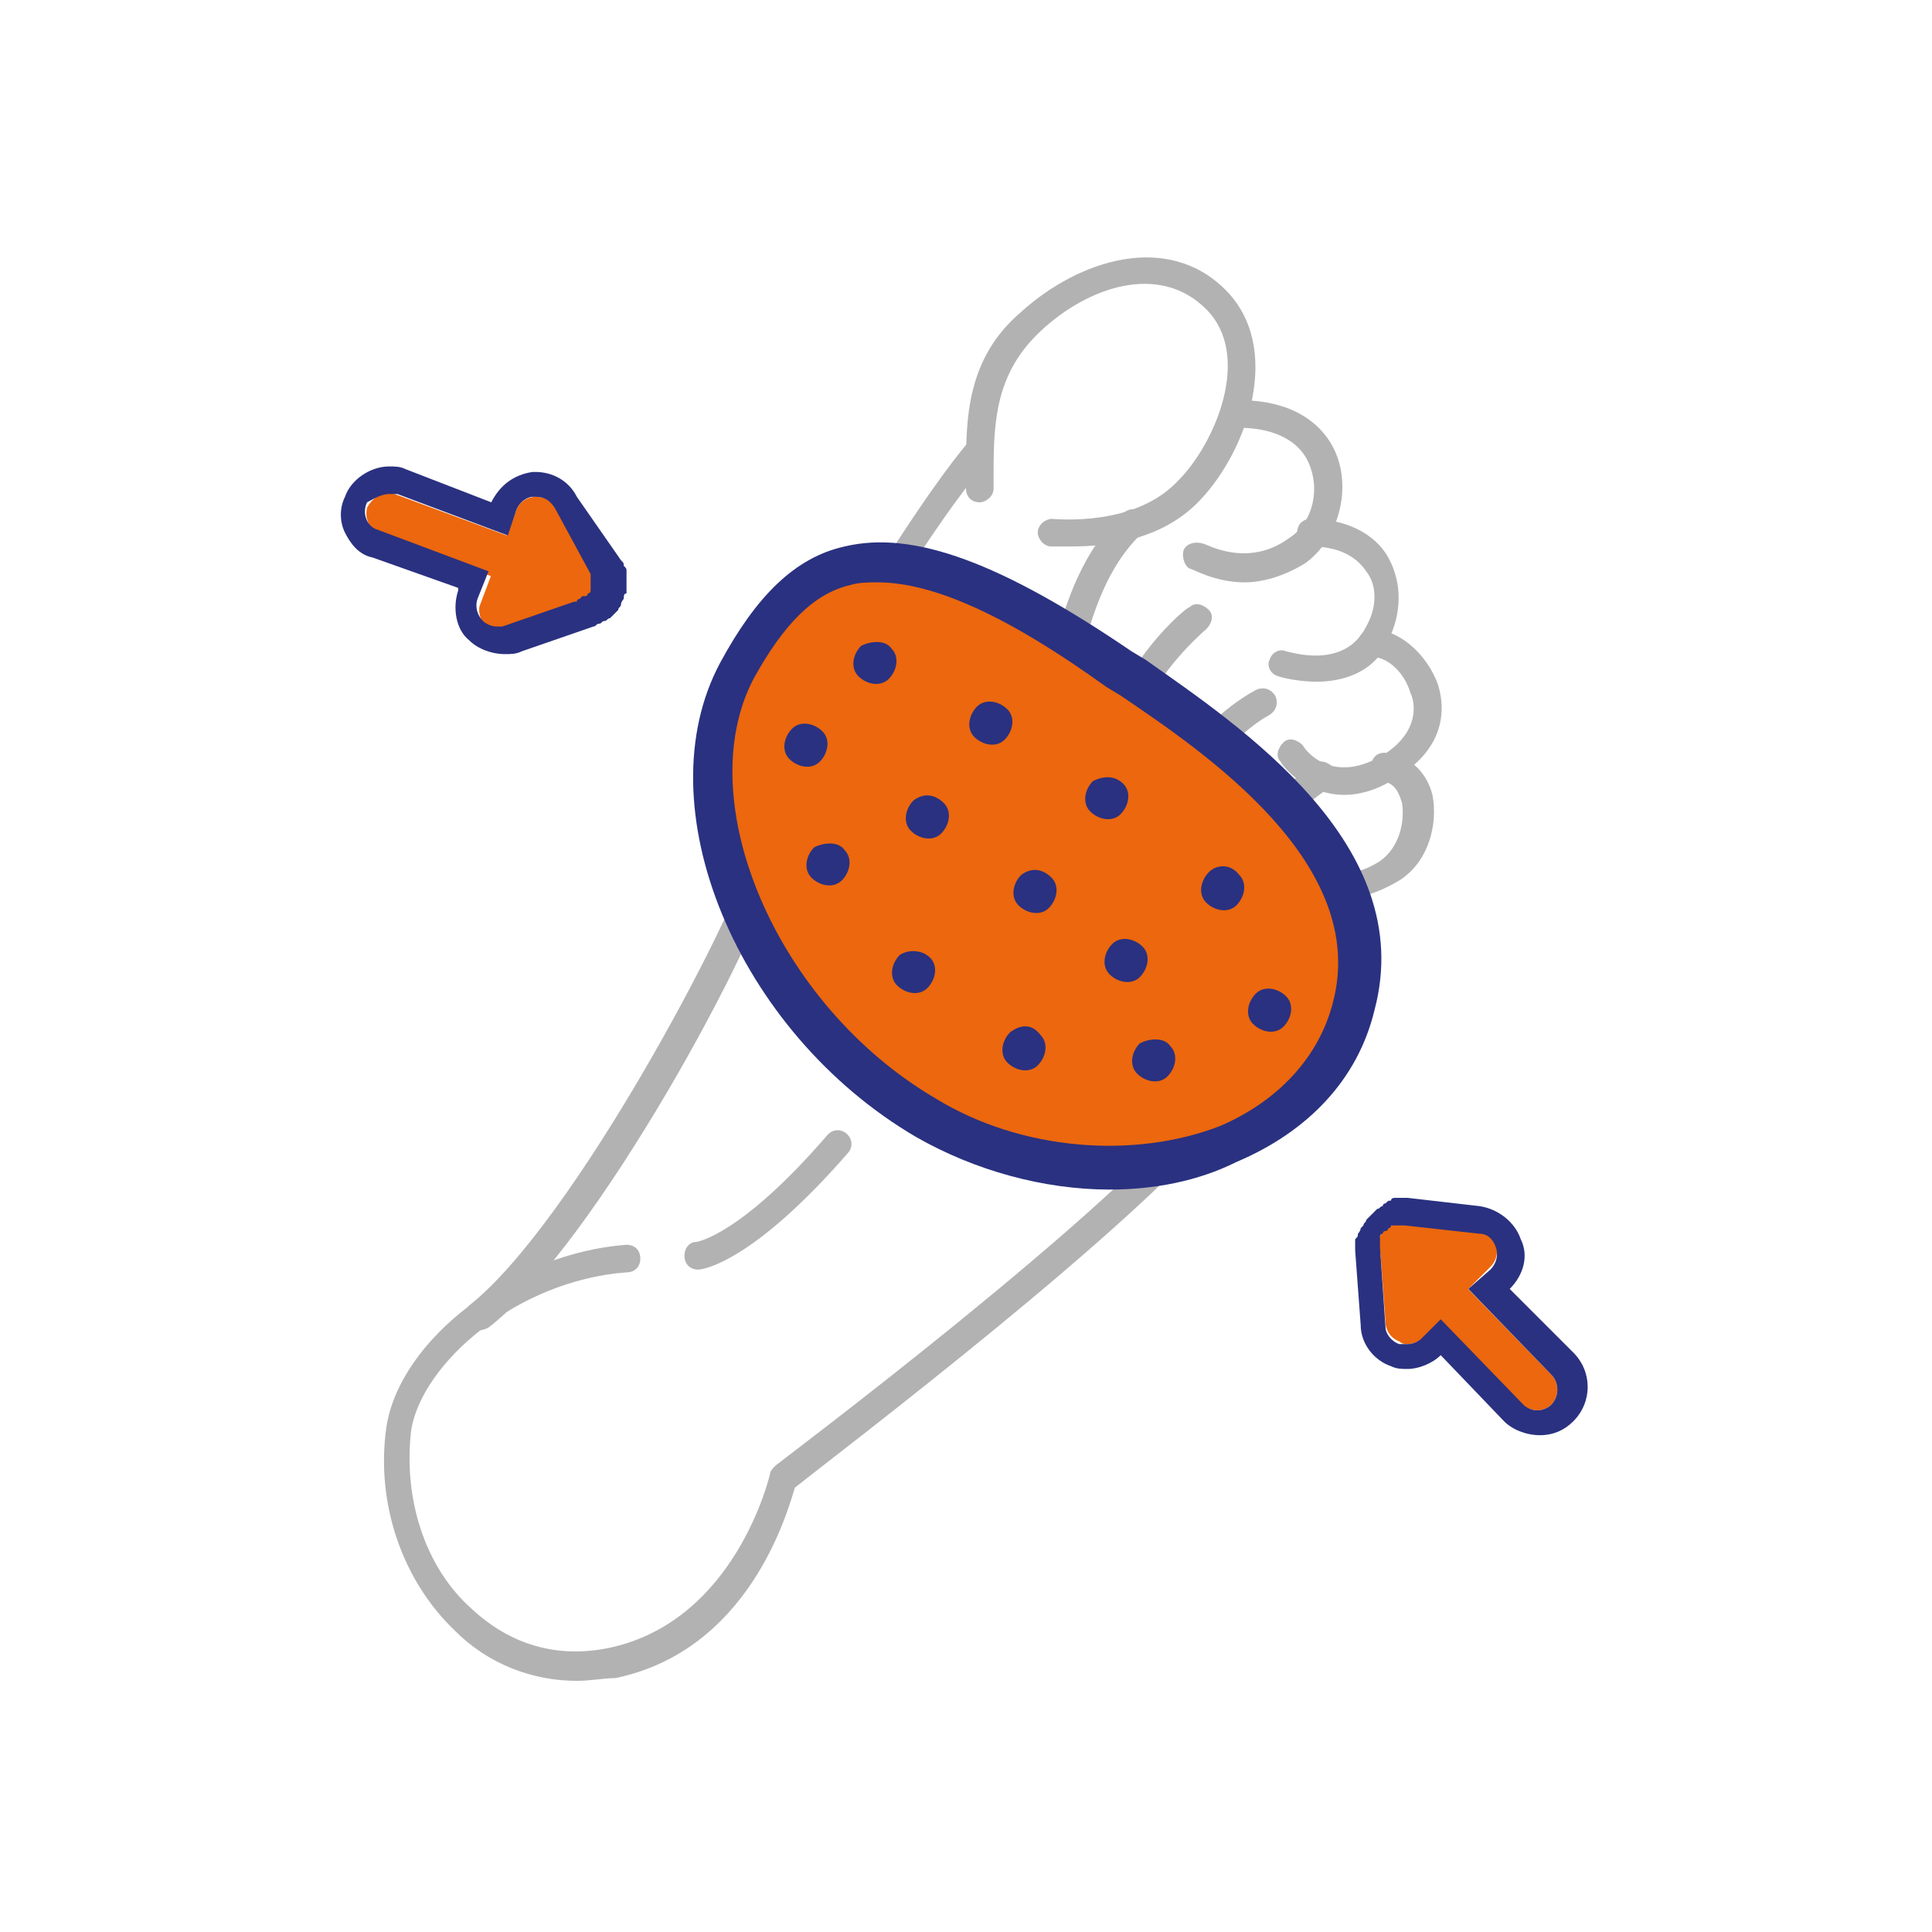
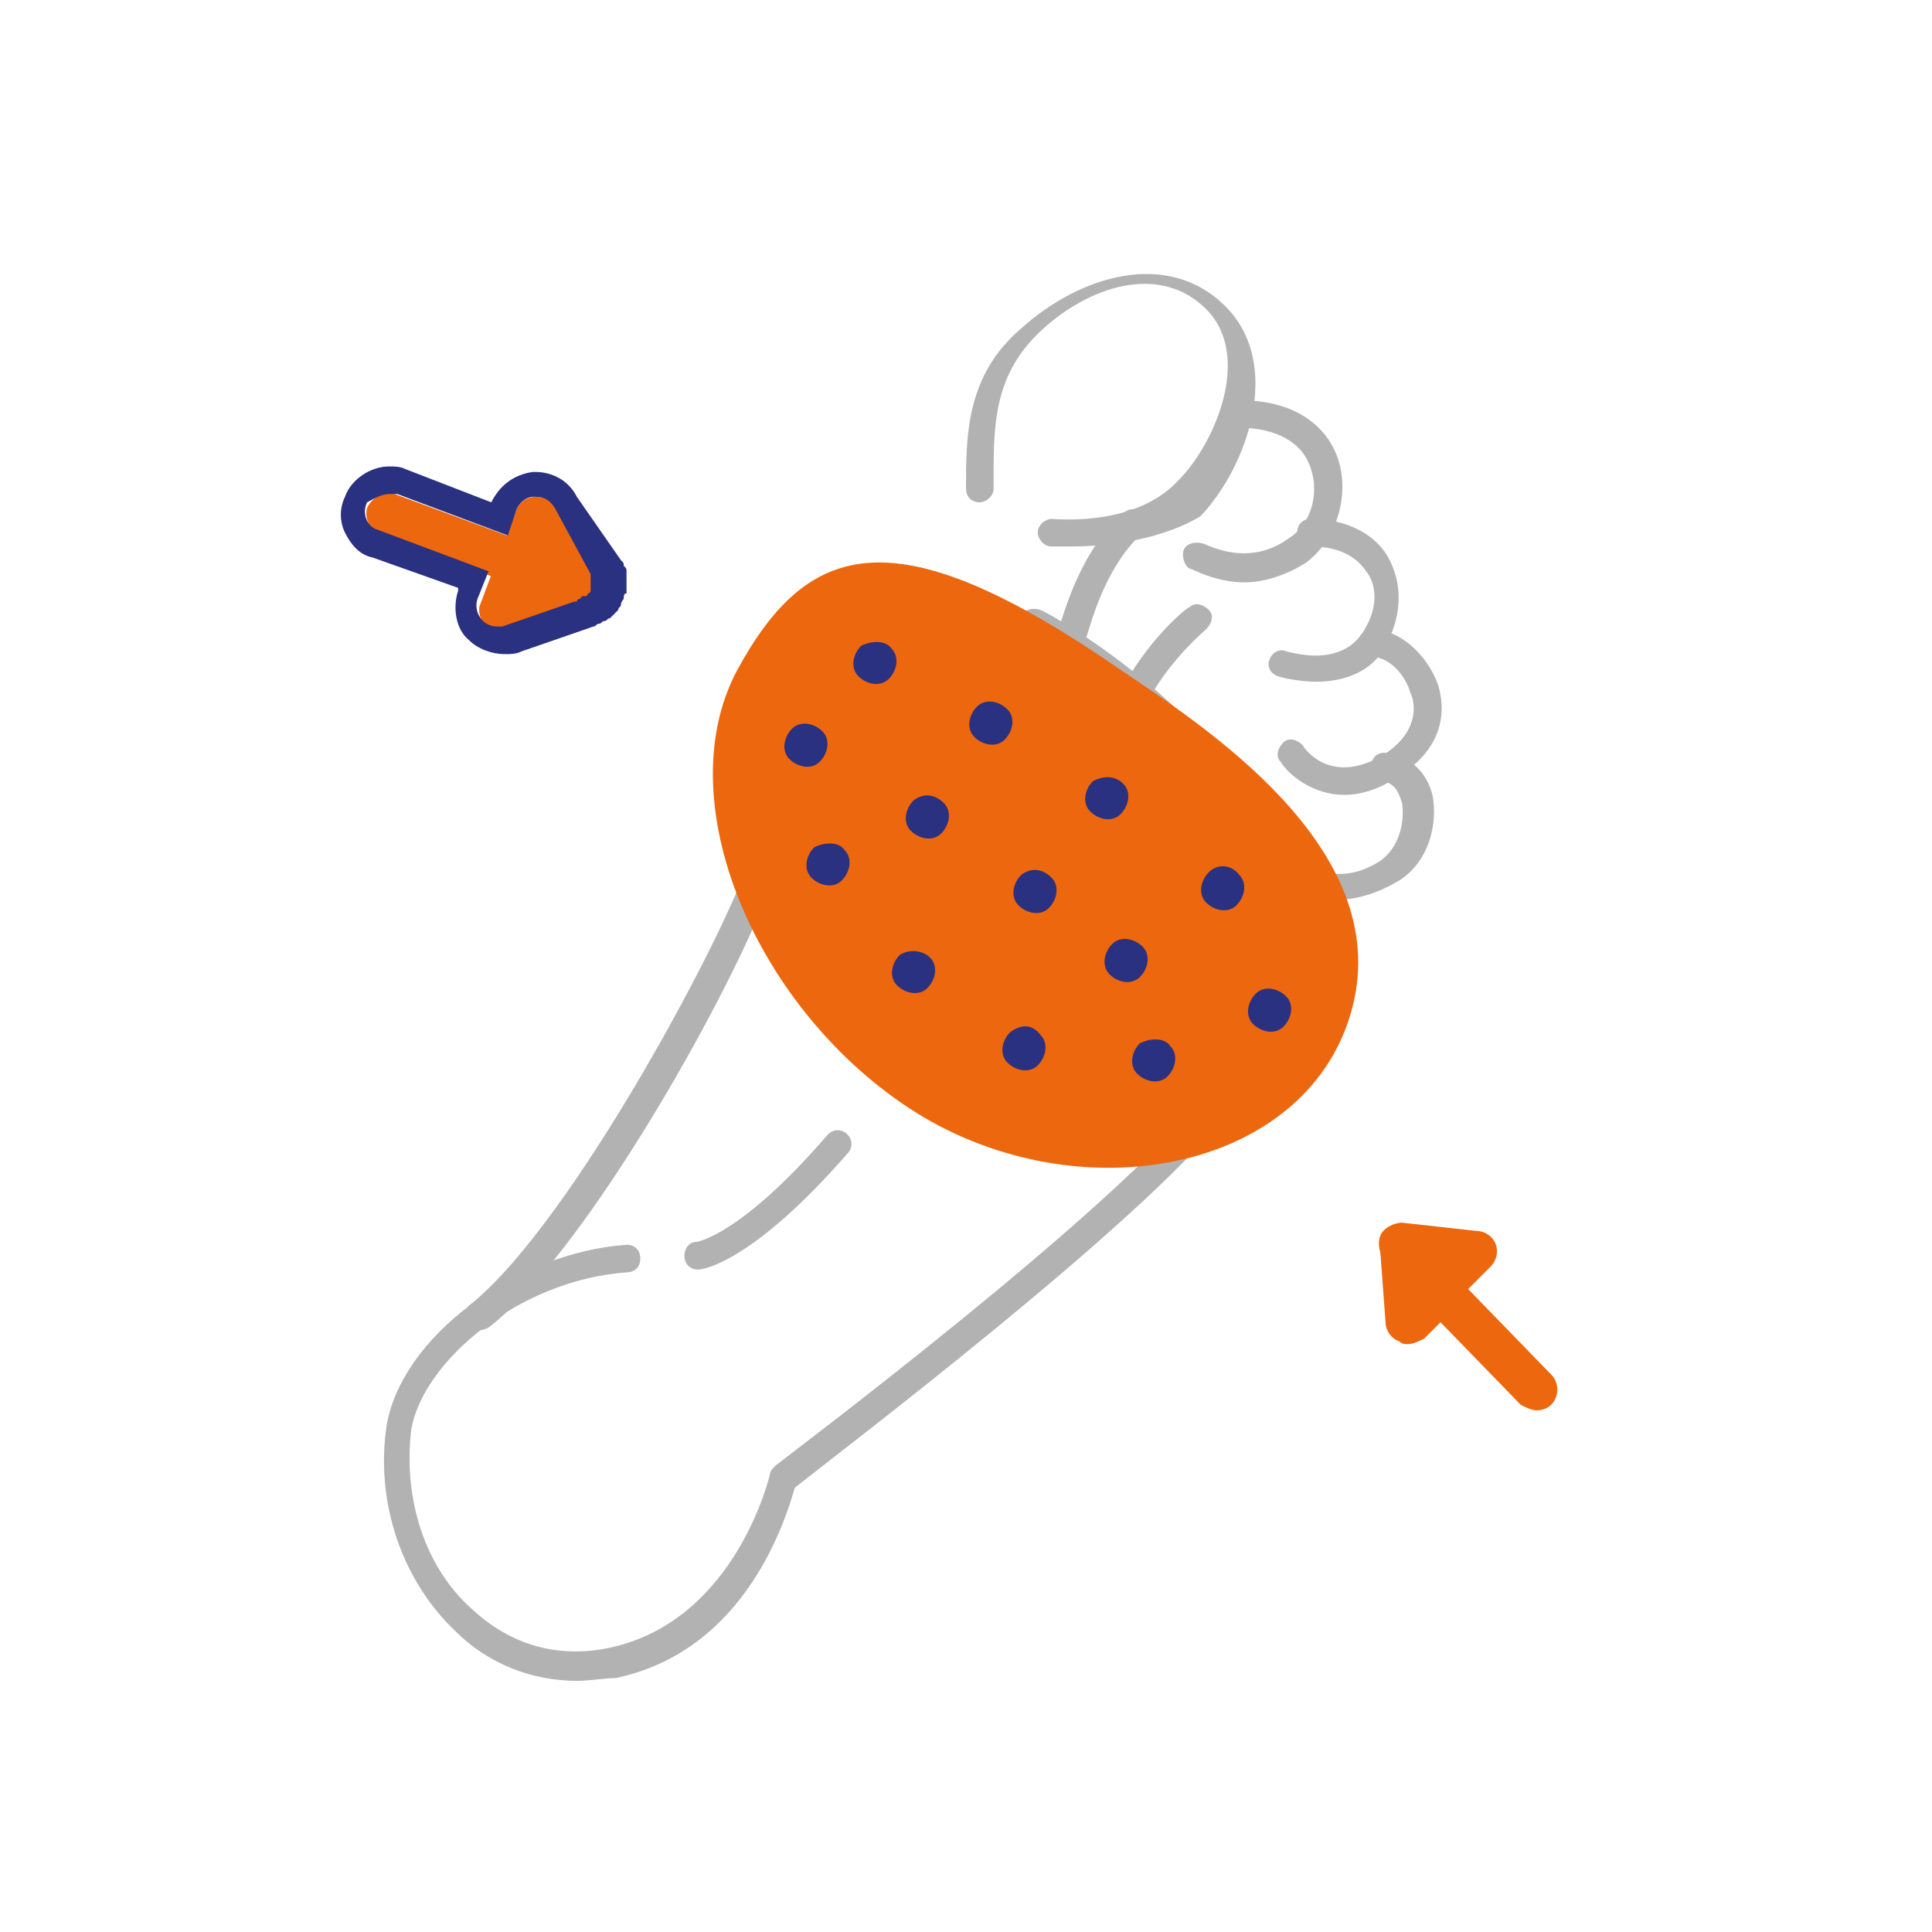
<svg xmlns="http://www.w3.org/2000/svg" version="1.1" id="Capa_1" x="0px" y="0px" viewBox="0 0 70 70" style="enable-background:new 0 0 70 70;" xml:space="preserve">
  <style type="text/css"> .st0{fill:#B3B2B2;} .st1{fill:#EC670D;} .st2{fill:#2A3180;} </style>
  <g>
    <path class="st0" d="M17.3,48.2c-0.1,0-0.3-0.1-0.4-0.2c-0.2-0.2-0.1-0.5,0.1-0.7c3.8-3,9.6-14.1,10.1-16.1 c0.1-0.3,0.3-0.4,0.6-0.4c0.3,0.1,0.4,0.3,0.4,0.6c-0.5,2.5-6.5,13.7-10.4,16.7C17.5,48.2,17.4,48.2,17.3,48.2z" />
  </g>
  <g>
    <path class="st0" d="M30.2,36.6c-0.1,0-0.2,0-0.3-0.1c-0.1-0.1-3.5-3.3-3.1-7.9c0.2-2.7,1.3-5,3.1-6.3c1.3-1,2.8-1.3,4.4-1 c0.3,0,0.5,0.3,0.4,0.6c-0.1,0.3-0.3,0.5-0.6,0.4c-1.3-0.2-2.5,0.1-3.6,0.9c-1.5,1.1-2.5,3.2-2.7,5.6c-0.4,4.1,2.7,7.1,2.8,7.1 c0.2,0.2,0.2,0.5,0,0.7C30.5,36.5,30.4,36.6,30.2,36.6z" />
  </g>
  <g>
-     <path class="st0" d="M31.8,22.3c-0.1,0-0.2,0-0.3-0.1c-0.2-0.1-0.3-0.4-0.2-0.7c0.1-0.1,2.2-3.6,3.8-5.5c0.2-0.2,0.5-0.2,0.7,0 c0.2,0.2,0.2,0.5,0,0.7c-1.6,1.8-3.7,5.3-3.7,5.3C32.1,22.2,31.9,22.3,31.8,22.3z" />
-   </g>
+     </g>
  <g>
-     <path class="st0" d="M38.8,19.8c-0.3,0-0.5,0-0.7,0c-0.3,0-0.5-0.3-0.5-0.5c0-0.3,0.3-0.5,0.5-0.5c1.4,0.1,3.4-0.1,4.6-1.4 c1.3-1.3,2.7-4.5,1-6.2c-1.7-1.7-4.3-0.8-6,0.8c-1.6,1.5-1.7,3.2-1.7,5.1l0,0.6c0,0.3-0.3,0.5-0.5,0.5c-0.3,0-0.5-0.2-0.5-0.5 l0-0.6c0-1.9,0-4.1,2-5.8c2.1-1.9,5.3-2.9,7.4-0.8c2.1,2.1,0.8,5.8-0.9,7.6C42.2,19.5,40.3,19.8,38.8,19.8z" />
+     <path class="st0" d="M38.8,19.8c-0.3,0-0.5,0-0.7,0c-0.3,0-0.5-0.3-0.5-0.5c0-0.3,0.3-0.5,0.5-0.5c1.4,0.1,3.4-0.1,4.6-1.4 c1.3-1.3,2.7-4.5,1-6.2c-1.7-1.7-4.3-0.8-6,0.8c-1.6,1.5-1.7,3.2-1.7,5.1l0,0.6c0,0.3-0.3,0.5-0.5,0.5c-0.3,0-0.5-0.2-0.5-0.5 c0-1.9,0-4.1,2-5.8c2.1-1.9,5.3-2.9,7.4-0.8c2.1,2.1,0.8,5.8-0.9,7.6C42.2,19.5,40.3,19.8,38.8,19.8z" />
  </g>
  <g>
    <path class="st0" d="M46,31.6c-0.2,0-0.4-0.1-0.5-0.3c-1.9-4.9-8.2-8.3-8.3-8.3c-0.2-0.1-0.3-0.4-0.2-0.7c0.1-0.2,0.4-0.3,0.7-0.2 c0.3,0.1,6.6,3.6,8.7,8.8c0.1,0.3,0,0.5-0.3,0.6C46.2,31.6,46.1,31.6,46,31.6z" />
  </g>
  <g>
    <path class="st0" d="M39.3,23.3l-0.5-0.1L38.3,23c0.3-1,0.9-3.1,2.4-4.4c0.2-0.2,0.5-0.2,0.7,0c0.2,0.2,0.2,0.5,0,0.7 C40.1,20.5,39.6,22.3,39.3,23.3z M38.8,23.3L38.8,23.3L38.8,23.3z" />
  </g>
  <g>
    <path class="st0" d="M45.1,21.1c-1.1,0-1.9-0.5-2-0.5c-0.2-0.1-0.3-0.5-0.2-0.7c0.1-0.2,0.4-0.3,0.7-0.2c0.1,0,1.6,0.9,3.1-0.2 c0.8-0.5,1.1-1.6,0.8-2.5c-0.3-1-1.3-1.5-2.6-1.5c0,0-0.1,0-0.1,0c-0.3,0-0.5-0.2-0.5-0.5c0-0.3,0.2-0.5,0.5-0.5c0,0,0.1,0,0.1,0 c2.6,0,3.4,1.5,3.6,2.2c0.4,1.3-0.1,2.9-1.2,3.7C46.5,20.9,45.7,21.1,45.1,21.1z" />
  </g>
  <g>
    <path class="st0" d="M41.2,25.5c-0.1,0-0.2,0-0.2-0.1c-0.2-0.1-0.3-0.4-0.2-0.7c0.9-1.6,2.2-2.7,2.3-2.7c0.2-0.2,0.5-0.1,0.7,0.1 c0.2,0.2,0.1,0.5-0.1,0.7c0,0-1.2,1-2,2.4C41.6,25.5,41.4,25.5,41.2,25.5z" />
  </g>
  <g>
-     <path class="st0" d="M43.6,27.8c-0.1,0-0.2,0-0.3-0.1c-0.2-0.2-0.3-0.5-0.1-0.7c0-0.1,1-1.3,2.3-2c0.2-0.1,0.5-0.1,0.7,0.2 c0.1,0.2,0.1,0.5-0.2,0.7c-1.1,0.6-2,1.8-2,1.8C43.9,27.7,43.8,27.8,43.6,27.8z" />
-   </g>
+     </g>
  <g>
    <path class="st0" d="M47.7,24.7c-0.5,0-1.1-0.1-1.4-0.2c-0.3-0.1-0.4-0.4-0.3-0.6c0.1-0.3,0.4-0.4,0.6-0.3c0.1,0,2.1,0.7,2.9-0.9 c0.4-0.7,0.4-1.5,0-2c-0.4-0.6-1.1-0.9-2-0.9c-0.3,0-0.5-0.2-0.5-0.5c0-0.3,0.2-0.5,0.5-0.5c1.2,0,2.3,0.5,2.8,1.4 c0.5,0.9,0.5,2,0,3C49.8,24.4,48.6,24.7,47.7,24.7z" />
  </g>
  <g>
-     <path class="st0" d="M45.5,30.4c-0.2,0-0.3-0.1-0.4-0.2c-0.2-0.2-0.1-0.5,0.1-0.7l2.4-1.8c0.2-0.2,0.5-0.1,0.7,0.1 c0.2,0.2,0.1,0.5-0.1,0.7l-2.4,1.8C45.7,30.4,45.6,30.4,45.5,30.4z" />
-   </g>
+     </g>
  <g>
    <path class="st0" d="M48.7,28.8c-1.1,0-2-0.7-2.3-1.2c-0.2-0.2-0.1-0.5,0.1-0.7c0.2-0.2,0.5-0.1,0.7,0.1c0.1,0.2,1.1,1.5,3,0.3 c1.2-0.8,1.1-1.8,0.9-2.2c-0.2-0.7-0.8-1.3-1.4-1.3c-0.3,0-0.5-0.2-0.5-0.5c0-0.3,0.3-0.5,0.5-0.5c1,0,2,0.9,2.4,2 c0.4,1.3-0.1,2.5-1.4,3.3C50,28.6,49.3,28.8,48.7,28.8z" />
  </g>
  <g>
    <path class="st0" d="M20.9,60.9c-1.6,0-3.2-0.6-4.4-1.8c-1.9-1.8-2.9-4.6-2.5-7.4c0.5-3.2,4.6-6.3,8.7-6.6c0.3,0,0.5,0.2,0.5,0.5 c0,0.3-0.2,0.5-0.5,0.5c-4,0.3-7.4,3.3-7.8,5.7c-0.3,2.5,0.5,5,2.2,6.5c1.4,1.3,3.1,1.8,5,1.4c4.6-1,5.8-6.3,5.8-6.3 c0-0.1,0.1-0.2,0.2-0.3c0.1-0.1,12.4-9.3,15.5-13.4c3.1-4,3.8-7.7,3.8-7.7c0-0.2,0.1-0.3,0.3-0.4c0.1-0.1,0.3-0.1,0.4,0 c0,0,0.8,0.3,1.9-0.4c0.7-0.5,0.9-1.4,0.8-2.1c-0.1-0.3-0.2-0.7-0.7-0.8c-0.3,0-0.5-0.3-0.4-0.6c0-0.3,0.3-0.5,0.6-0.4 c0.8,0.1,1.4,0.7,1.6,1.5c0.2,1-0.1,2.4-1.2,3.1c-1,0.6-1.8,0.7-2.3,0.7C48,33.9,47,37,44.4,40.4c-3,3.9-14.1,12.3-15.6,13.5 c-0.3,1-1.7,5.9-6.5,6.9C21.9,60.8,21.4,60.9,20.9,60.9z" />
  </g>
  <g>
    <path class="st0" d="M25.3,46c-0.3,0-0.5-0.2-0.5-0.5c0-0.3,0.2-0.5,0.4-0.5c0.1,0,1.7-0.3,4.8-3.9c0.2-0.2,0.5-0.2,0.7,0 c0.2,0.2,0.2,0.5,0,0.7C27.3,45.7,25.5,46,25.3,46C25.3,46,25.3,46,25.3,46z" />
  </g>
  <g>
    <path class="st1" d="M40.5,24.2c3.1,2.1,10,6.5,8.5,12.3c-1.5,5.8-9.5,7.5-15.5,4c-5.9-3.5-9.4-11.3-6.8-16.2 C29.3,19.5,32.5,18.7,40.5,24.2" />
  </g>
  <g>
-     <path class="st2" d="M40.2,43.1c-2.4,0-4.9-0.7-7-1.9c-6.5-3.8-9.9-12-7.1-17.2c1.3-2.4,2.7-3.8,4.5-4.2c2.5-0.6,5.7,0.6,10.4,3.8 l0.5,0.3c3.4,2.4,9.9,6.7,8.3,12.7c-0.6,2.5-2.4,4.4-5,5.5C43.4,42.8,41.8,43.1,40.2,43.1z M31.8,21.1c-0.3,0-0.7,0-1,0.1 c-1.3,0.3-2.4,1.4-3.5,3.4c-2.3,4.4,0.8,11.8,6.6,15.2c3.1,1.9,7.2,2.2,10.3,1c2.1-0.9,3.6-2.5,4.1-4.5c1.3-5-4.6-9-7.7-11.1 l-0.5-0.3l0,0C36.5,22.3,33.8,21.1,31.8,21.1z" />
-   </g>
+     </g>
  <g>
    <path class="st2" d="M32.3,23.5c0.3,0.3,0.2,0.8-0.1,1.1c-0.3,0.3-0.8,0.2-1.1-0.1c-0.3-0.3-0.2-0.8,0.1-1.1 C31.6,23.2,32.1,23.2,32.3,23.5" />
  </g>
  <g>
    <path class="st2" d="M36.5,25.7c0.3,0.3,0.2,0.8-0.1,1.1c-0.3,0.3-0.8,0.2-1.1-0.1c-0.3-0.3-0.2-0.8,0.1-1.1 C35.7,25.3,36.2,25.4,36.5,25.7" />
  </g>
  <g>
    <path class="st2" d="M40.7,28.4c0.3,0.3,0.2,0.8-0.1,1.1c-0.3,0.3-0.8,0.2-1.1-0.1c-0.3-0.3-0.2-0.8,0.1-1.1 C40,28.1,40.4,28.1,40.7,28.4" />
  </g>
  <g>
    <path class="st2" d="M44.9,31.7c0.3,0.3,0.2,0.8-0.1,1.1c-0.3,0.3-0.8,0.2-1.1-0.1c-0.3-0.3-0.2-0.8,0.1-1.1 C44.1,31.3,44.6,31.3,44.9,31.7" />
  </g>
  <g>
    <path class="st2" d="M46.6,36.1c0.3,0.3,0.2,0.8-0.1,1.1c-0.3,0.3-0.8,0.2-1.1-0.1c-0.3-0.3-0.2-0.8,0.1-1.1 C45.8,35.7,46.3,35.8,46.6,36.1" />
  </g>
  <g>
    <path class="st2" d="M42.4,37.9c0.3,0.3,0.2,0.8-0.1,1.1c-0.3,0.3-0.8,0.2-1.1-0.1c-0.3-0.3-0.2-0.8,0.1-1.1 C41.7,37.6,42.2,37.6,42.4,37.9" />
  </g>
  <g>
    <path class="st2" d="M37.7,37.5c0.3,0.3,0.2,0.8-0.1,1.1c-0.3,0.3-0.8,0.2-1.1-0.1c-0.3-0.3-0.2-0.8,0.1-1.1 C37,37.1,37.4,37.1,37.7,37.5" />
  </g>
  <g>
    <path class="st2" d="M33.7,34.7c0.3,0.3,0.2,0.8-0.1,1.1c-0.3,0.3-0.8,0.2-1.1-0.1c-0.3-0.3-0.2-0.8,0.1-1.1 C32.9,34.4,33.4,34.4,33.7,34.7" />
  </g>
  <g>
    <path class="st2" d="M30.6,30.8c0.3,0.3,0.2,0.8-0.1,1.1c-0.3,0.3-0.8,0.2-1.1-0.1c-0.3-0.3-0.2-0.8,0.1-1.1 C29.9,30.5,30.4,30.5,30.6,30.8" />
  </g>
  <g>
    <path class="st2" d="M29.8,26.5c0.3,0.3,0.2,0.8-0.1,1.1c-0.3,0.3-0.8,0.2-1.1-0.1c-0.3-0.3-0.2-0.8,0.1-1.1 C29,26.1,29.5,26.2,29.8,26.5" />
  </g>
  <g>
    <path class="st2" d="M34.2,29.1c0.3,0.3,0.2,0.8-0.1,1.1c-0.3,0.3-0.8,0.2-1.1-0.1c-0.3-0.3-0.2-0.8,0.1-1.1 C33.5,28.7,33.9,28.8,34.2,29.1" />
  </g>
  <g>
    <path class="st2" d="M38.1,31.8c0.3,0.3,0.2,0.8-0.1,1.1c-0.3,0.3-0.8,0.2-1.1-0.1c-0.3-0.3-0.2-0.8,0.1-1.1 C37.4,31.4,37.8,31.5,38.1,31.8" />
  </g>
  <g>
    <path class="st2" d="M41.4,34.3c0.3,0.3,0.2,0.8-0.1,1.1c-0.3,0.3-0.8,0.2-1.1-0.1c-0.3-0.3-0.2-0.8,0.1-1.1 C40.6,33.9,41.1,34,41.4,34.3" />
  </g>
  <g>
    <path class="st1" d="M51,48.7c-0.1,0-0.2,0-0.3-0.1c-0.3-0.1-0.5-0.4-0.5-0.7L50,45.2c0-0.3,0.2-0.7,0.5-0.8 c0.3-0.1,0.7-0.1,0.9,0.2l1.4,1.6c0.3,0.3,0.3,0.8,0,1.1l-1.2,1.2C51.4,48.6,51.2,48.7,51,48.7z" />
  </g>
  <g>
    <path class="st1" d="M52.3,47.4c-0.2,0-0.4-0.1-0.6-0.2l-1.5-1.5c-0.2-0.2-0.3-0.6-0.2-0.9c0.1-0.3,0.5-0.5,0.8-0.5l2.7,0.3 c0.3,0,0.6,0.2,0.7,0.5c0.1,0.3,0,0.6-0.2,0.8l-1.2,1.2C52.7,47.3,52.5,47.4,52.3,47.4z" />
  </g>
  <g>
    <path class="st1" d="M55.7,51.1c-0.2,0-0.4-0.1-0.6-0.2l-3.4-3.5c-0.3-0.3-0.3-0.8,0-1.1c0.3-0.3,0.8-0.3,1.1,0l3.4,3.5 c0.3,0.3,0.3,0.8,0,1.1C56.1,51,55.9,51.1,55.7,51.1z" />
  </g>
  <g>
-     <path class="st2" d="M50.9,44.4C50.9,44.4,50.9,44.4,50.9,44.4l2.7,0.3c0.3,0,0.5,0.2,0.6,0.5c0.1,0.3,0,0.6-0.2,0.8l-0.8,0.7 l3,3.1c0.3,0.3,0.3,0.8,0,1.1c-0.1,0.1-0.3,0.2-0.5,0.2c-0.2,0-0.4-0.1-0.5-0.2l-3-3.1l-0.7,0.7c-0.1,0.1-0.3,0.2-0.5,0.2 c-0.1,0-0.2,0-0.3,0c-0.3-0.1-0.5-0.4-0.5-0.6L50,45.2c0,0,0,0,0-0.1c0,0,0-0.1,0-0.1c0,0,0-0.1,0-0.1c0,0,0,0,0-0.1c0,0,0,0,0,0 c0,0,0-0.1,0.1-0.1c0,0,0-0.1,0.1-0.1c0,0,0.1,0,0.1-0.1c0,0,0.1,0,0.1-0.1c0,0,0,0,0,0c0,0,0,0,0.1,0c0,0,0.1,0,0.1,0 C50.7,44.4,50.7,44.4,50.9,44.4C50.8,44.4,50.8,44.4,50.9,44.4L50.9,44.4C50.8,44.4,50.8,44.4,50.9,44.4 M50.9,43.4 C50.8,43.4,50.8,43.4,50.9,43.4c-0.2,0-0.3,0-0.3,0c-0.1,0-0.2,0-0.2,0.1c-0.1,0-0.1,0-0.2,0.1c0,0-0.1,0-0.1,0.1 c-0.1,0-0.1,0.1-0.2,0.1c-0.1,0.1-0.1,0.1-0.2,0.2c-0.1,0.1-0.1,0.1-0.2,0.2c0,0.1-0.1,0.1-0.1,0.2c0,0-0.1,0.1-0.1,0.1 c0,0.1-0.1,0.2-0.1,0.2c0,0.1,0,0.1-0.1,0.2c0,0.1,0,0.1,0,0.2c0,0.1,0,0.1,0,0.2l0.2,2.7c0,0.7,0.5,1.3,1.1,1.5 c0.2,0.1,0.4,0.1,0.6,0.1c0.4,0,0.9-0.2,1.2-0.5l2.3,2.4c0.3,0.3,0.8,0.5,1.3,0.5c0.5,0,0.9-0.2,1.2-0.5c0.7-0.7,0.7-1.8,0-2.5 l-2.3-2.3l0,0c0.5-0.5,0.7-1.2,0.4-1.8c-0.2-0.6-0.8-1.1-1.5-1.2L51,43.4C50.9,43.4,50.9,43.4,50.9,43.4" />
-   </g>
+     </g>
  <g>
    <path class="st1" d="M20.8,22c-0.1,0-0.2,0-0.3-0.1l-2-0.8c-0.4-0.2-0.6-0.6-0.4-1l0.6-1.6c0.1-0.3,0.4-0.5,0.7-0.5 c0.3,0,0.6,0.1,0.8,0.4l1.3,2.4c0.2,0.3,0.1,0.7-0.1,0.9C21.2,21.9,21,22,20.8,22z" />
  </g>
  <g>
    <path class="st1" d="M18.2,22.9c-0.2,0-0.4-0.1-0.6-0.2c-0.2-0.2-0.3-0.6-0.2-0.8l0.6-1.6c0.2-0.4,0.6-0.6,1-0.5l2,0.7 c0.3,0.1,0.5,0.4,0.5,0.8c0,0.3-0.2,0.6-0.5,0.8l-2.6,0.9C18.3,22.9,18.3,22.9,18.2,22.9z" />
  </g>
  <g>
    <path class="st1" d="M18.7,21.2c-0.1,0-0.2,0-0.3-0.1l-4.6-1.7c-0.4-0.2-0.6-0.6-0.5-1c0.2-0.4,0.6-0.6,1-0.5l4.6,1.7 c0.4,0.2,0.6,0.6,0.5,1C19.3,21,19,21.2,18.7,21.2z" />
  </g>
  <g>
    <path class="st2" d="M14.1,17.9c0.1,0,0.2,0,0.3,0l4,1.5l0.3-0.9c0.1-0.3,0.4-0.5,0.6-0.5c0,0,0,0,0.1,0c0.3,0,0.5,0.1,0.7,0.4 l1.3,2.4c0,0,0,0,0,0.1c0,0,0,0.1,0,0.1s0,0.1,0,0.1c0,0,0,0,0,0.1c0,0,0,0,0,0c0,0,0,0.1,0,0.1c0,0,0,0.1,0,0.1c0,0,0,0.1-0.1,0.1 c0,0,0,0.1-0.1,0.1c0,0,0,0,0,0c0,0,0,0-0.1,0c0,0-0.1,0.1-0.1,0.1c0,0-0.1,0-0.1,0.1c0,0,0,0-0.1,0l-2.6,0.9c-0.1,0-0.2,0-0.2,0 c-0.2,0-0.4-0.1-0.5-0.2c-0.2-0.2-0.3-0.5-0.2-0.8l0.4-1l-4-1.5c-0.4-0.1-0.6-0.6-0.4-1C13.5,18.1,13.8,17.9,14.1,17.9 M14.1,16.9 c-0.7,0-1.4,0.5-1.6,1.1c-0.2,0.4-0.2,0.9,0,1.3c0.2,0.4,0.5,0.8,1,0.9l3.1,1.1l0,0.1c-0.2,0.6-0.1,1.4,0.4,1.8 c0.3,0.3,0.8,0.5,1.3,0.5c0.2,0,0.4,0,0.6-0.1l2.6-0.9c0.1,0,0.1-0.1,0.2-0.1c0.1,0,0.1-0.1,0.2-0.1c0.1,0,0.1-0.1,0.2-0.1 c0,0,0.1-0.1,0.2-0.2c0,0,0.1-0.1,0.1-0.1c0-0.1,0.1-0.1,0.1-0.2c0-0.1,0.1-0.2,0.1-0.2c0-0.1,0-0.2,0.1-0.2c0-0.1,0-0.1,0-0.2 c0-0.1,0-0.1,0-0.2c0-0.1,0-0.2,0-0.2c0-0.1,0-0.1,0-0.2c0-0.1,0-0.1-0.1-0.2c0-0.1,0-0.1-0.1-0.2L20.9,18 c-0.3-0.6-0.9-0.9-1.5-0.9c0,0-0.1,0-0.1,0c-0.7,0.1-1.2,0.5-1.5,1.1L14.7,17C14.5,16.9,14.3,16.9,14.1,16.9" />
  </g>
</svg>